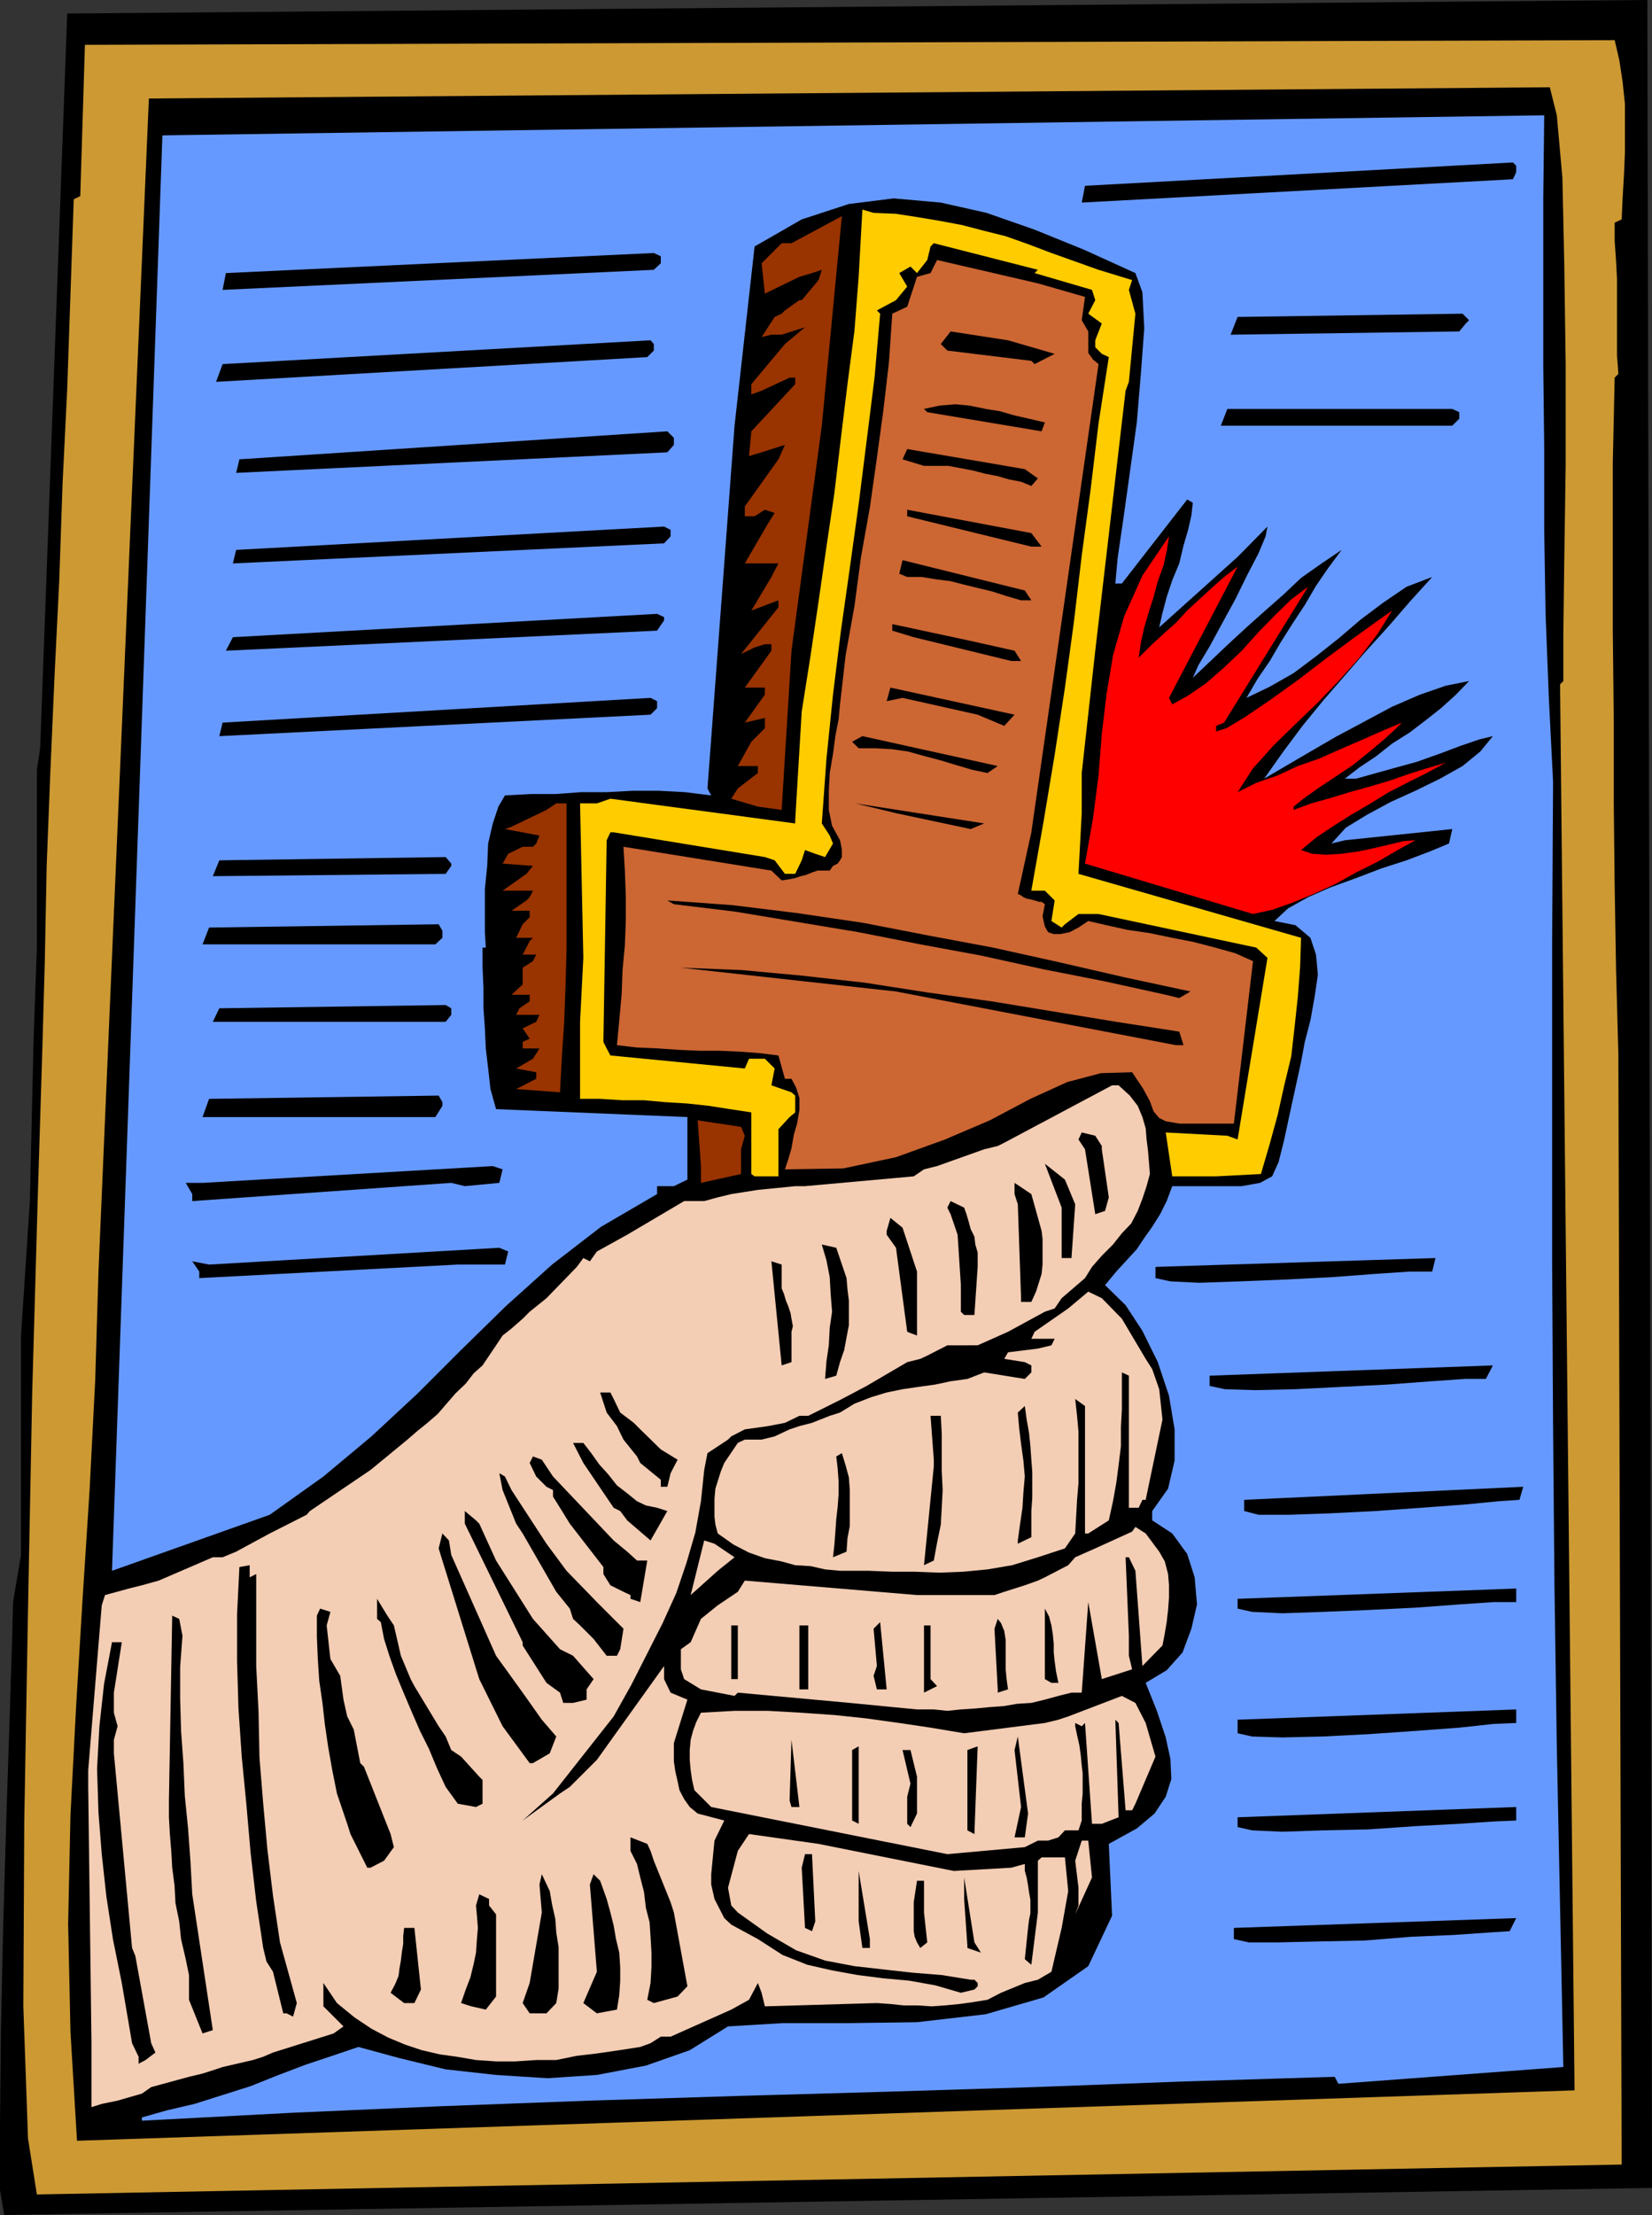
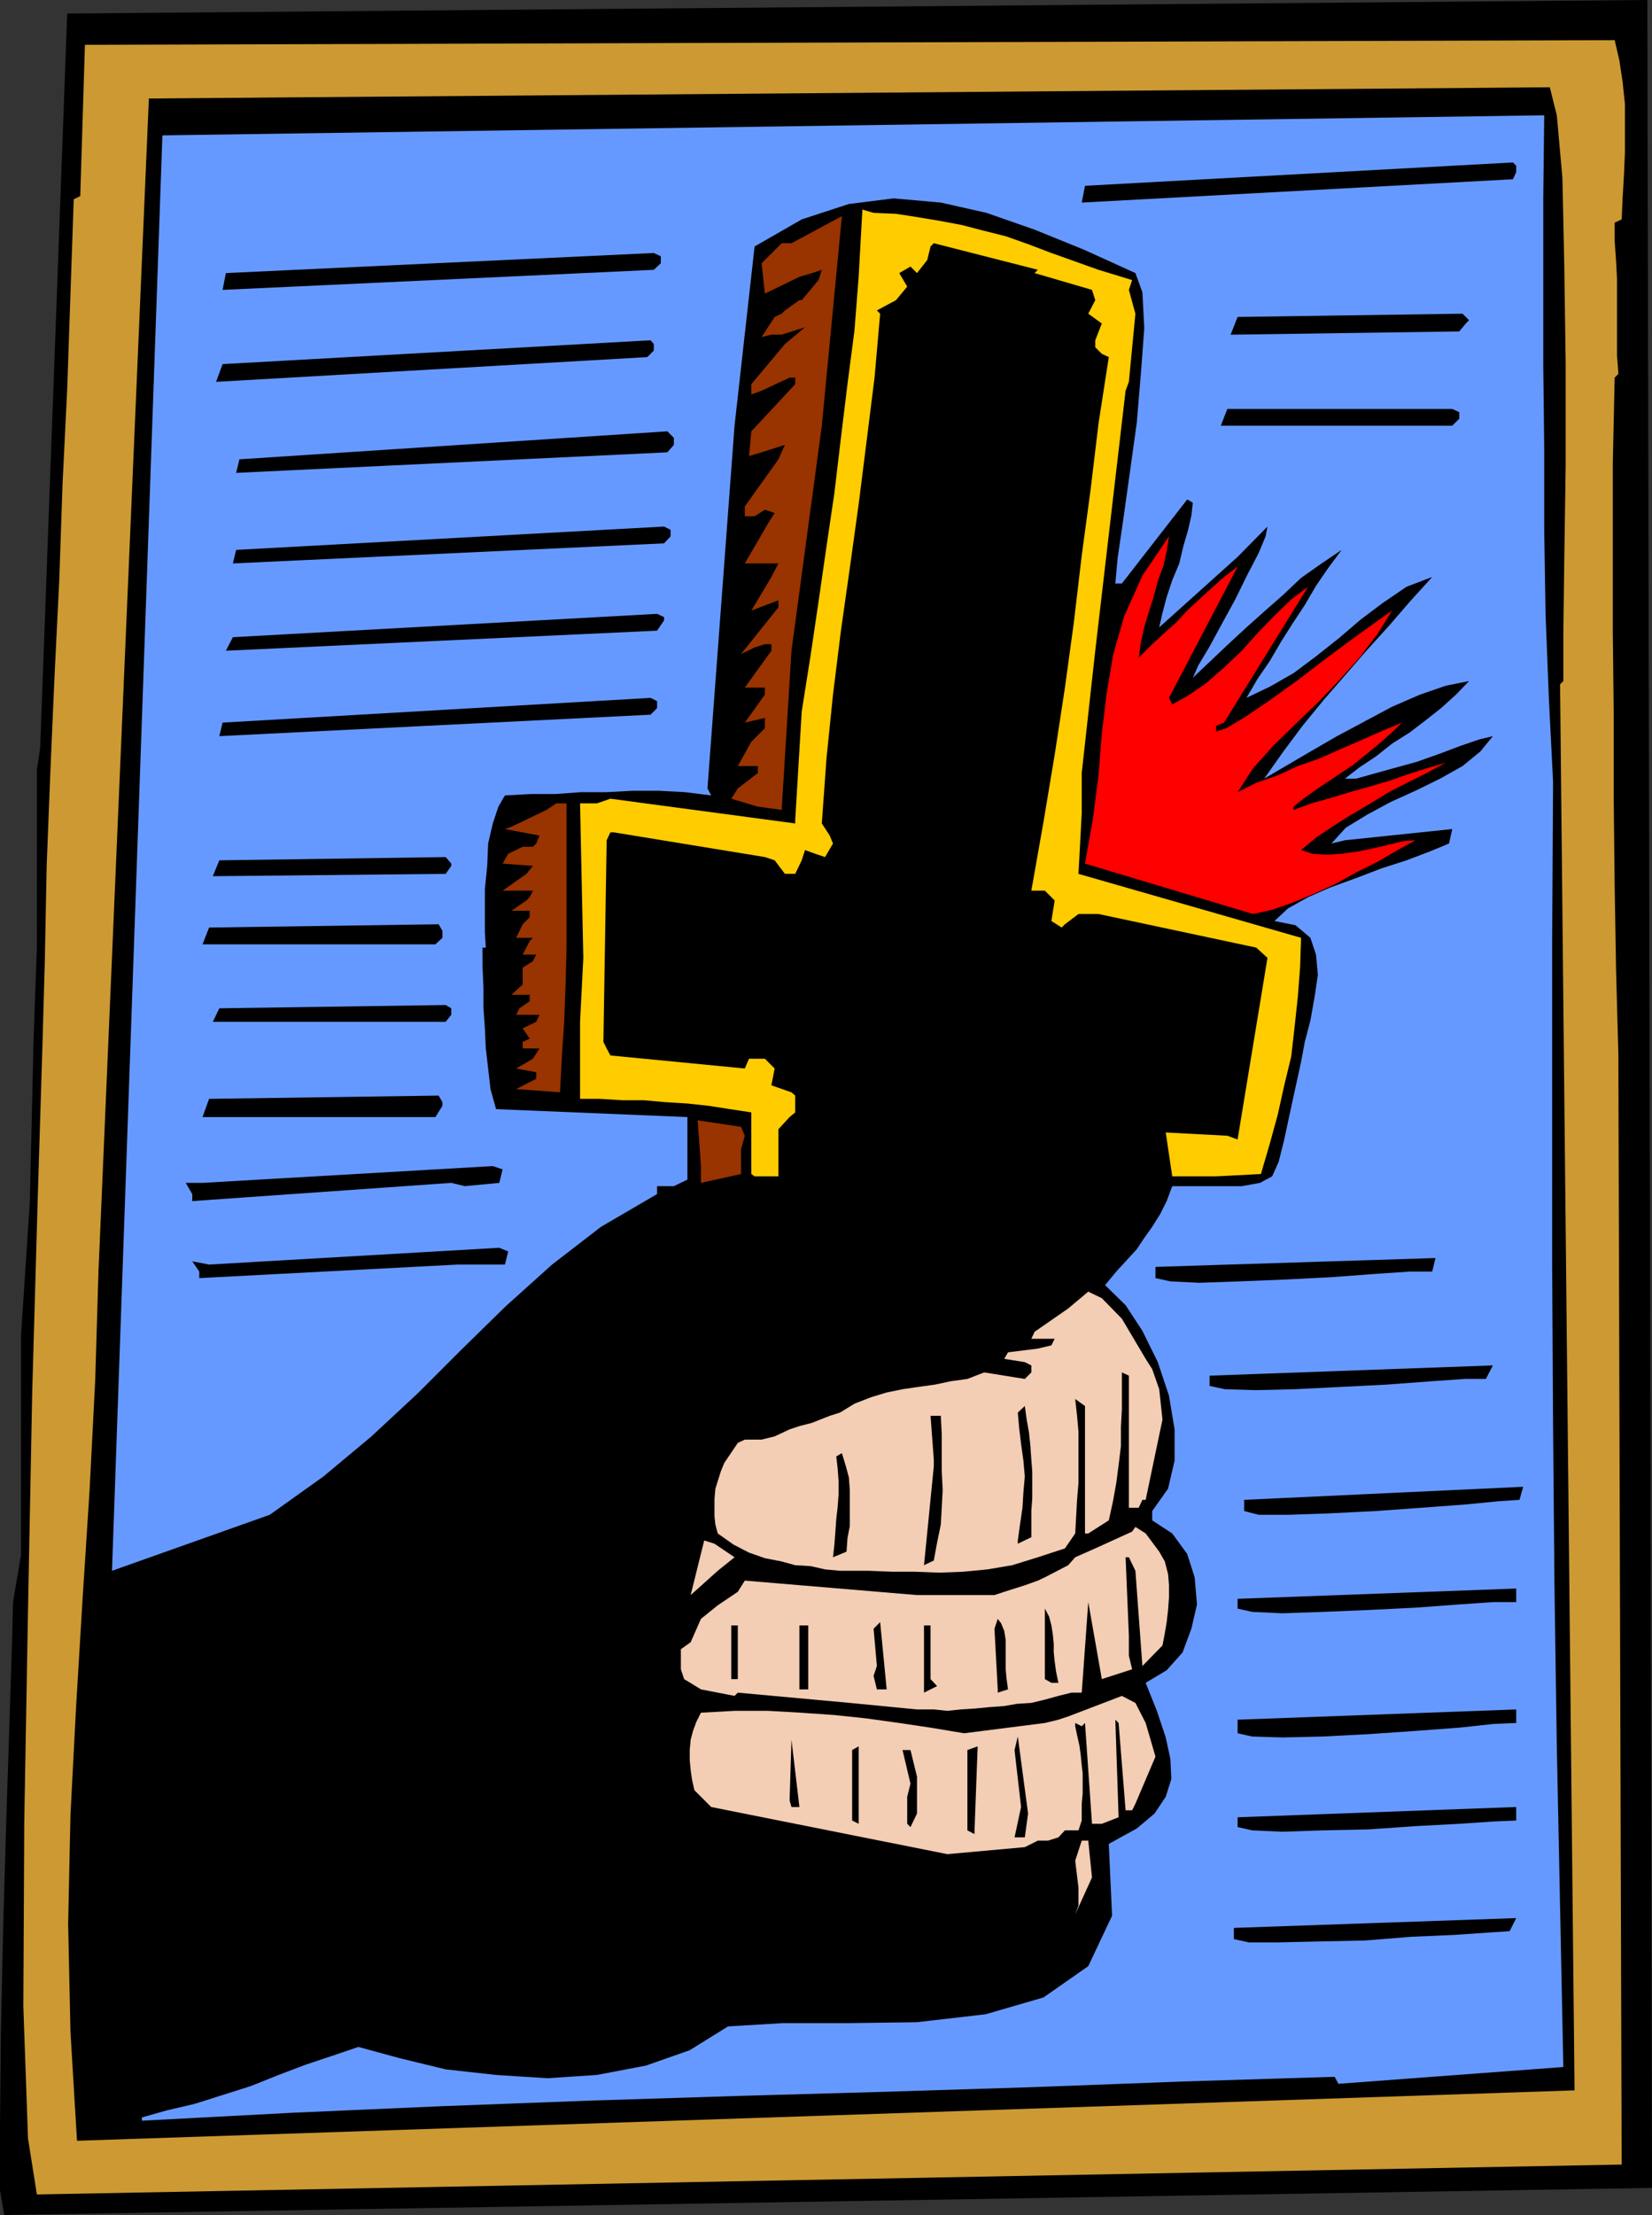
<svg xmlns="http://www.w3.org/2000/svg" width="354" height="474.5">
  <rect width="100%" height="100%" fill="#333333" stroke="none" />
  <path d="m2.8 343.2 1.7-10.098v-47L6.402 257.3l.798-34.8.703-19.5v-38.102l.7-4.597 5.8-157.403L353 0l1 468.7L.902 474.5 0 469.2V455l.2-20.102.5-23.097.702-23.7.7-21.203.5-16L2.8 343.2" />
  <path fill="#c93" d="M9.602 205.898 10 185.5l.8-20.398.9-20.602 1-20.2.702-20.6 1-20.4.7-20.402L15.8 42.7l1.399-.7 1-32.398 327.801-1 1 4.296.7 4.602.5 4.8v10.302l-.2 4.796-.3 5.102-.2 4.5-1.5.7v3.902l.3 4.296.2 3.801v16.403l.3 4-.8.796-.398 18.204V135.3l.199 18.3v18l.199 18.2.3 18 .5 18.3v2.797l.7 234.801-339.598 6.403-1.902-12L5 429.8l.2-39.602.8-45.3.902-46.598 1.2-42.2 1-32.402.5-17.8" />
-   <path fill="#fff" d="m121.402 468 1.399 1.398-1.399-1.398" />
  <path d="M16.5 458.602 15.102 435.3l-.5-23.2.5-23.3 1.199-23.102 1.398-23.199 1.5-23.3 1.203-23.5.7-23.302 10.8-251.296 300.2-2.403 1.5 6 1.199 13.403.398 18.5L335.5 78v21.8l-.3 20.2-.2 15.8v10.098l-.7.704 3.102 301.199L16.5 458.6" />
  <path fill="#69f" d="m30.402 453.602 5.297-1.5 6-1.403 6-1.898 6-1.903 6-2.398 5.801-2.2 5.7-1.902 5.6-1.898 8.802 2.398 9.898 2.403 10.8 1.199 11 .7 10.602-.7 10.5-2 9.399-3.3 8.199-5.098 11.7-.704h14.202l14.598-.199 14.7-1.699 12.402-3.602 9.597-6.699 5.102-10.8-.7-15.399 6-3.3 3.801-3.2 2.399-3.602 1.199-3.796-.2-4.301-1-4.602-1.898-5.699-2.402-6 4.5-2.7 3.402-3.8 1.899-5.102 1.199-5.199-.5-5.8-1.598-5-3.203-4.399-4.297-2.8v-2l3.399-4.802 1.398-6V306.2L250.5 299l-2.398-7.2-3.301-6.698-3.602-5.5-4.398-4.301 2.398-2.903 2.203-2.398 2.2-2.398 1.597-2.403 1.703-2.398 1.7-2.7 1.398-2.8 1.2-3.2h14.902l3.898-.703 2.602-1.398 1.398-3.102 1.2-4.796 1.5-7 2.1-9.602.802-4.3 1.199-4.598.898-5 .703-4.801L282 204.5l-1.2-3.602-3.198-2.699-4.5-.898 2.898-2.7 4.3-2.402 4.802-2.097 5.5-2 5.5-2.102 5.3-1.7 5-1.902 4.098-1.699.7-3.097-23 2.398-2.9.7 3.102-3.4 4.598-2.8 5-2.7 5.3-2.402 5.302-2.597 4.8-2.7L317.2 161l2.703-3.3-2.902.698-4.098 1.403-4.5 1.699-4.8 1.7-5.102 1.402-4.3 1.199-3.598 1H288.2l3.102-2.403 3.601-2.398 3.399-2.7 3.8-2.402 3.399-2.597 3.3-2.602 3.2-2.898 2.8-2.903-5 1-5.5 1.903-6 2.597-5.8 3.102-6 3.2-5.7 3.3-5.3 3.102-4.598 2.699L275 161l4.102-5.5 4.5-5.5 4.597-5.3 4.602-5.302 4.8-5.296 4.5-5.204 4.801-5.296-5.5 2.097-5 3.403-4.8 3.597-4.801 4.102-4.801 3.8-4.8 3.598-5.098 2.903-5 2.398 2.398-4.102 2.602-3.796 2.398-4.102 2.402-3.8 2.7-4.098L282 125.5l2.602-3.8 2.898-3.9-4.3 2.9-4.4 3.1-3.8 3.598-4.098 3.602-3.8 3.398-3.903 3.602-3.797 3.602-3.8 3.597 1.199-2.699 2.398-4 2.602-4.8 2.898-5.302 2.602-5.296 2.398-4.602 1.5-3.602.403-2.097-6.403 6.5-16.797 15.097.7-3.097.898-3.403 1.2-3.597 1.5-3.602.902-3.8 1-3.399.699-3.102.3-2.699-1.199-.699-14 18H239l.5-5.5 1.2-8.2 1.402-10 1.5-10.8.898-10.8.7-9.4-.4-7.698-1.5-4.102-11-5-10.6-4.3-10.298-3.598-9.8-2.204L191.5 42.5l-9.598 1.2-10.101 3.3-10.102 5.8-4.297 38.4-5.8 77.698.8 1.5-5.601-.699-5.7-.3h-5.5l-5.601.3h-5.5l-5.5.403h-5.3l-5.5.296-1.4 2.403-1.198 3.597-1 4.301-.2 4.801-.5 5v9.2l.2 3.3h-.7v4.102l.2 4.597V216l.3 4.3.2 4.302.5 4.296.5 4.403 1.199 4.3 41 1.7v13.398l-2.899 1.403h-3.601v1.699l-12 7-10.5 8.097-9.899 8.903-9.601 9.398L89.5 298.5l-9.898 9.2-10.301 8.6-11.5 8.2L24 336.5 34.8 29l296.102-4.3-.203 17.8v35.7l.203 17.8v17.7l.297 18 .703 18 .899 17.8-.2 34.3v69.098l.2 34.403.3 34.5.5 34.3.7 34.399.699 34.3-48.2 3.598-.8-1.5-32.398 1-31.903 1.204-31.898 1-31.7.898-31.699 1-31.902 1.2-31.898 1.402-32.2 1.699v-.7" />
-   <path fill="#f3cdb4" d="M19.602 451.398V437.7l-.7-54.898V379.2l2.899-35.3.699-2.2 5.102-1.398 2.8-.7 3.598-1 11.602-5h2.097l2.903-1.203L57.8 328.5l7.898-4 .703-.8 13-8.802 7.899-6.5 2.2-1.898 2.102-1.7 2.199-1.902 1.898-2.199 1.903-2.199 2.199-2.102 1.699-2.199 1.902-1.699 2.899-4.3 1.398-2.098 1.903-1.5L112 282.5l1.5-1.5 3.602-2.898 6.5-6.704L125 269.5l1.402.7 1.5-2.098 6.5-3.602 12.2-7.2h4.3l2.899-.8 2.898-.7 5.703-.902 8-.796h2.098L195.8 252l2.2-1.5 2.8-.7 10.102-3.6 2.899-.7 1.398-.7 23.102-12.3h1.398l2.403 2.2 1.699 2.198 1 2.403.699 2.398.2 2.403.3 2.398.2 2.398.202 2.602-.703 2.602-.898 2.699-1 2.597-1.399 2.704-2 2.097-1.902 2.403-2.398 2.398-2.102 2.398-1.5 2.403-5 4.3-1.5 2.2-2.098.699-7.902 4.3-6.5 2.9H203l-4.3 2.198-1.5.704-2.798.699-8.703 5.097-5.297 2.801-7.203 3.602h-1.898l-3.102 1.5-3.597.699-5 .7-2.903 1.5-.699.698-4.398 2.903-.7 3.597-.703 6.704L149 328.3l-1.898 6.5-2.2 6.5-2.902 6.398-3.3 6.5-3.4 6.7-3.8 6.8-13 16.5L112 390l8-5.8 2.102-1.4 5.8-5.8 14.399-20.102v2.801l1.398 2.903 3.602 1.5-2.899 9.296v3.903l.297 2.097.5 2.204.403 1.898 1 1.898 1.199 1.704 1.699 1.398 5.7 1.5-2.098 4.3-.7 7.2v2.2l.7 3.1 2.097 4.098 1.5 1.403 5.703 3.097 5.297 3.403 5.301 2.097 5.3 1.204 5.5 1 5.5.699 5.5.5 5.602 1 5.5 1.597 2.899-.699.699-.699v-.7l-.7-.698h-.8l-6.2-1-6.198-.5-6.301-.704-6.2-.699-6.3-1.199-6.2-2.2-6.199-3.6-6.3-4.5-1.403-1.5-.699-3.802 2.102-7.898 2.398-3.602L175.402 395l29 5.8 12.297-.698 2.903-.801v1.5l.398 1.398.3 1.7.2 1.402.3 1.699v2.898l-.3 1.403-.2 1.699-.698 6.7 1.398 1.198 1.402-11.199v-11.097l.797-.704h5l.703 7.204L227.5 413l-2.2 9.398-2.898 1.704-2.8.699-5.102 2.097-2.898 1.5-3.102.5-2.898.403-3.102.3-2.898.2-3.102-.2h-2.898l-2.801-.3-2.899-.2-24 .7-.703-2.903-.797-2.097-1.902 3.597-3.8 2.102-13 5.8h-2.098l-2.2 1.4-2.203.8-4.5.7-4.797.698-4.3.5-4.403.903h-4.297l-4.5.3h-4.101l-4.301-.3-4.098-.7-3.601-.5-3.899-.902L86.801 438l-3.602-1.5-3.597-1.898L76 432.199l-3.8-3.097-2.9-4.301v5l4.302 4.3-2.102 1.5-2.2.7-10.8 3.398-2.098.903-2.203.699-6.5 1.5-2.097.699-2.2.7-2.902.698-8.098 2.204-2 1.398-2.8.8-2.403.7-3.398.7-2.2.698" />
-   <path d="M29.7 442.102v-1.5l-1.4-2.903-2.198-12.898-1.903-9.403-1.398-9.097-1-9.102-.7-8.898-.3-9.403.5-9.097 1-9.102L24 351.801h2.102l-1.7 10.8v4.297l.797 2.903-.797 2.898v2.903l3.899 41.699L29 419l3.402 18.7.899 2-2.102 1.6-1.5.802m13.703-6.5-2.902-7.204v-5.296l-.7-3.403-1-4.3-.398-3.797-.8-3.903-.2-3.8-.5-3.797-.203-3.602-.297-3.602-.203-3.597v-3.602l.703-39.597 1.5.699.7 3.597-.5 6.704v6.699l.199 7 .5 6.898.3 7 .7 7 .5 6.903.398 7.199 4.403 29.097-2.2.704m18-4.302H60.7l-2.199-8.902-1.398-2.199-.7-2.898-1.5-10-1.203-10.403-.898-10.296-1-10.301L51.1 366l-.3-10.102v-10.097l.5-10.102 2.199-.398v2.597l1.402-.699v19.7l.5 9.8.2 9.801.8 9.898.899 9.801 1.199 9.903 1.5 10 3.602 13L62.8 432l-1.399-.7m52.099 0-1.5-2.198 1.5-4.301 2.602-15.102-.5-6 .5-2.199 1.699 3.602.5 2.898.699 3.102.2 2.898.5 3.102V426l-.5 3.102-2.098 2.199H113.5m14.402-.001L125 429.103l2.902-6.704-1.5-18.699.797-2.199 1.403 1.398 1.398 3.903.8 2.898.7 2.801.5 2.898.7 2.903.202 3.097v2.903l-.203 3.097-.5 3.102-4.297.8M101 429.8l-2.2-.698 1-2.903 1-2.597.7-2.903.5-2.398.2-2.903.202-2.398-.203-2.602L102 408.2l.7-2.398 2.1 1v1.398l1.5 1.903V427.7l-2.198 2.801-3.102-.7m-14.398-.699-2.903-2.204 1-1.898.703-1.7.2-1.6.3-1.7.2-1.7.3-1.902V414.7l.2-1.699H88.8l1.398 13.2-1.398 2.902h-2.2m53.502-.001-1.403-.704.703-3.597.2-3.403v-3.097l-.2-3.403-.203-3.097-.797-3.102-.402-3.398-.8-3.102-.7-2.898-1.398-2.801v-2.898l3.597 1.398.703 1.5.7 2.102 3.597 8.898.703 2.2 2.899 15.8-2.102 2.2-5.097 1.402M184.8 417.3l-.8-5.698V400.8l2.402 14.597v1.903h-1.601m12.399 0-.7-1.198-.5-1.204-.2-1.199V407.5l.7-4.602h1.5v6.801l.7 6.403-1.5 1.199m10.1-.001v-.402l-.698-10.097v-4.602l2.199 13.903 1.398 2.199-2.898-1M172.5 413l-.7-12.898.7-2.903h1.5l.7 14.403-.7 2.097-1.5-.699" />
+   <path d="M29.7 442.102v-1.5l-1.4-2.903-2.198-12.898-1.903-9.403-1.398-9.097-1-9.102-.7-8.898-.3-9.403.5-9.097 1-9.102L24 351.801h2.102l-1.7 10.8v4.297l.797 2.903-.797 2.898v2.903l3.899 41.699L29 419l3.402 18.7.899 2-2.102 1.6-1.5.802m13.703-6.5-2.902-7.204v-5.296l-.7-3.403-1-4.3-.398-3.797-.8-3.903-.2-3.8-.5-3.797-.203-3.602-.297-3.602-.203-3.597v-3.602l.703-39.597 1.5.699.7 3.597-.5 6.704v6.699l.199 7 .5 6.898.3 7 .7 7 .5 6.903.398 7.199 4.403 29.097-2.2.704m18-4.302H60.7l-2.199-8.902-1.398-2.199-.7-2.898-1.5-10-1.203-10.403-.898-10.296-1-10.301L51.1 366l-.3-10.102v-10.097l.5-10.102 2.199-.398v2.597l1.402-.699v19.7l.5 9.8.2 9.801.8 9.898.899 9.801 1.199 9.903 1.5 10 3.602 13L62.8 432l-1.399-.7m52.099 0-1.5-2.198 1.5-4.301 2.602-15.102-.5-6 .5-2.199 1.699 3.602.5 2.898.699 3.102.2 2.898.5 3.102V426l-.5 3.102-2.098 2.199H113.5m14.402-.001L125 429.103l2.902-6.704-1.5-18.699.797-2.199 1.403 1.398 1.398 3.903.8 2.898.7 2.801.5 2.898.7 2.903.202 3.097v2.903l-.203 3.097-.5 3.102-4.297.8M101 429.8l-2.2-.698 1-2.903 1-2.597.7-2.903.5-2.398.2-2.903.202-2.398-.203-2.602L102 408.2l.7-2.398 2.1 1v1.398l1.5 1.903V427.7l-2.198 2.801-3.102-.7m-14.398-.699-2.903-2.204 1-1.898.703-1.7.2-1.6.3-1.7.2-1.7.3-1.902V414.7l.2-1.699H88.8l1.398 13.2-1.398 2.902m53.502-.001-1.403-.704.703-3.597.2-3.403v-3.097l-.2-3.403-.203-3.097-.797-3.102-.402-3.398-.8-3.102-.7-2.898-1.398-2.801v-2.898l3.597 1.398.703 1.5.7 2.102 3.597 8.898.703 2.2 2.899 15.8-2.102 2.2-5.097 1.402M184.8 417.3l-.8-5.698V400.8l2.402 14.597v1.903h-1.601m12.399 0-.7-1.198-.5-1.204-.2-1.199V407.5l.7-4.602h1.5v6.801l.7 6.403-1.5 1.199m10.1-.001v-.402l-.698-10.097v-4.602l2.199 13.903 1.398 2.199-2.898-1M172.5 413l-.7-12.898.7-2.903h1.5l.7 14.403-.7 2.097-1.5-.699" />
  <path fill="#f3cdb4" d="m230.402 410.102.7-1.903v-3.8l-.7-5.797 1.399-4.301h1.398l.801 7.898-3.598 7.903" />
  <path d="M79.402 400.102H78.7l-3.597-7.204-.7-2.199-2.203-6.5-1-5-.898-5.097-.7-4.801-.5-4.5-.699-4.801-.3-4.602-.2-4.796v-4.5l.7-1.5 2.199.699-.801 2.898.8 7.2L72.903 359l.7 5.102.8 3.597 1.399 2.801 1.398 7.2.801.8 5.7 14.398.702 2.801-2.101 2.903-2.899 1.5" />
  <path fill="#f3cdb4" d="m203 397.2-50.598-10.098-3.601-3.602-.5-2.2-.301-2.1-.2-2.2v-2.102l.2-2.199.5-1.898.7-1.903 1-2 7.202-.398h7.2l7 .398 7.199.5 6.699.704 7.2 1 6.702 1 7.2 1.199 17.3-2.2 2.899-.703 2.101-.699 11.5-4.398 2.899 1.5 2.199 4.3 2.102 7.2-4.301 10.097-.7 1.403H241.2l-1.5-18.7-.699-.703.7 20.903-3.598 1.398H234l-1.5-21.597-.7.699-1.398-.7v.7l.399 1.898.5 2.2.3 2.203.2 2.097.199 1.7v4.3l-.2 2.2V390l-.698 2.102h-2.903l-1.398 1.5-2.2.699h-2.199l-2.8 1.398L203 397.2" />
  <path d="m217.402 393.602 1.399-6.5-1.399-12.204.7-2.898 2.199 16.5-.7 5.102h-2.199m-10.102-1.5v-17.204l2.2-.796-.7 18.796-1.5-.796M182.602 390v-15.102l1.398-.796v16.597l-1.398-.699m11.8.7v-5.802l.7-2.796-1.7-7.204h1.7l1.398 5.704v7.898l-1.398 2.898-.7-.699m-96.3-4.301-2.602-3.597-1.898-4.102-1.7-4.097L90 370.8l-1.7-3.903-1.698-4-1.7-4.097-1.402-3.903-1.2-3.796-.698-3.602-.801-.7v-4.3L83 346.102l1.402 2.097 1.5 6.5 2.098 5 .8 1.5 5.2 8.602L95.5 372l1.2 2.898 2.1 1.403 3.9 4.3.702.7v5.097l-1.402.704-3.898-.704m71.5.704-.403-1.403.403-13 1.699 14.403h-1.7M114.2 377.7h-.7l-5.8-7.9-5-10.1-7.9-25.4-.8-2.6.8-3.2 1.4 1.5.5 3.102 9.6 21.597 2.602 3.602 3.098 4.3 4.102 5.797 3.097 3.602-1.398 3.602-3.602 2.097M120.7 364.8l-.7-2.198-2.898-2.102-5.102-8v-.7l-12.398-25.402V323.7l2.398 2 .7.7 3.6 7.902 7.9 12.5 5.8 6.5 2.8 1.398 4.4 5-1.5 2.2v2.203l-2.9.699h-2.1" />
  <path fill="#f3cdb4" d="m196.5 366.2-14.398-1.4-24-2.198-.7.699-7.203-1.403-3.597-2.199-.7-2.097V353.3l2.098-1.5 2.2-5 3.6-2.903 4.302-2.898 1.5-2.398 36.898 3.097h16.602l2.097-.699 4.403-1.398 2.8-1 1.5-.704 5-2.597 1.5-1.7 4.297-1.902 7.903-3.597.699-1 2.199 1.398 2.902 3.898 1.2 2.102.699 2.7.199 2.402v2.597l-.2 2.7-.3 2.601-.398 2.398-.5 2.602-4.301 4.398-1.5-20.398-1.399-2.898h-.703l.703 16.796v4.301l.7 2.903-6.5 2.097-2.903-16.5-1.398 19.403h-2.2l-2.8.699-2.899.8-2.902.7-3.098.199-2.902.5-2.898.2-3.102.3-3.098.2-2.902.3-2.898-.3H196.5" />
  <path d="M171.3 361.898V348.2h1.9v13.7h-1.9m16.602-.002L187.2 359l.703-2.102-.703-8 1.403-1.398L190 361.898h-2.098m10.098.704v-14.403h1.402v11.5l1.399 1.5-2.801 1.403m15.8 0v-.704l-.698-13 .699-2.097.699.898.7 1.7.3 1.902v6.3l.2 2.098.3 2.2-2.2.703m-57.1-2.902v-11.5h1.402v11.5h-1.403m68.601.8-1.398-.8v-15.098l.899 1.699.5 1.898.3 1.903.2 2V354l.199 1.898.3 2.204.5 2.398h-1.5m-95.3-5.8-2.8-3.598-2.9-2.903-1.5-1.398-.698-2.2-2.903-3.601L112 328.5l-1.398-2.102-2.903-7.199-.699-3.597 1.2.699 1.402 2.898 7.5 11.5 4.3 5.801 6.5 6.7 2.899 2.902 2.8 2.796-.699 4.403-.703 1.398H130m5.102-12.199v-.8l-1.5-.7-2.801-1.398-1.5-2.403v-1.5l-7.2-9.3L120 323l-1.5-2.398v-1.403l-1.398-.699-2.2-2.2-1.402-2.902.7-1.398 1.902.7 2.398 3.6 13 13.7 2.902 2.398 2.098 1.903h2.2l-1.5 8.898-2.098-.699" />
  <path fill="#f3cdb4" d="m148 341.7 2.902-11.7 2.2.7 4.3 2.902-3.601 2.898-5.801 5.2m32-5.2-3.2-.3-3.1-.7-3.298-.2-2.902-.8-3.598-.7-3.402-1.198-3.3-1.704-3.4-2.398-.5-1.898-.198-1.704v-3.796l.199-2.204.5-1.597.699-2.2.7-1.703 2.902-4.296 1.5-.704h3.597L166 307.7l3.2-1.5 2.1-.699 2.7-.7 3.8-1.5 2.2-.698 3.102-1.903 3.597-1.398 3.301-1 3.402-.7 3.399-.5 3.601-.5 3.297-.703 3.602-.5 3.601-1.398 8.7 1.398L221 294v-1.5l-1.398-.7-4.403-.698.801-1.403 6.402-.8 2.899-.7.699-1.398h-5l.7-1.5 7.202-5 4.297-3.602 2.903 1.403 4.3 4.398 5.098 8.602 1.402 2.199 1.5 4.3.7 6.5-3.602 17.2h-.7L244 323h-2.098v-28.3l-1.5-.7v7.898l-.203 3.801v4.102l-.5 4.097-.5 3.801-.699 3.903-.898 4.097-4.403 2.801h-.699v-27.3l-2.098-1.5.399 3.6.3 3.4v11l-.3 3.6-.2 3.598-.199 3.602-2.203 3.2-5.797 1.902-5.5 1.699-5.3.898-5.2.5-5.101.2-5.301-.2h-4.8l-5-.199H180" />
  <path d="m198 335.3 2.102-21.198v-1.403l-.7-9.398h2.2l.199 3.898v7.903l.199 4.097-.2 3.801-.198 3.602-.801 3.898-.7 3.8-2.101 1m-19.5-1.698.3-2.704.2-2.597.2-2.903.3-2.597.2-2.7v-2.8l-.2-2.7-.3-2.601 1.202-.7.797 2.598.703 2.602.2 2.7v7.698l-.5 2.602-.2 2.898-2.902 1.204M139.402 330l-5-4.3-1.5-2-1.402-.7-6.5-9.602-2.2-4.296h2.2l1.7 2.199 1.702 2.398 1.899 2.102 1.898 2.398 2.203 1.7 2.098 1.703 1.902.898 2.399.5 2.199.7-3.598 6.3m78.7.7v-.7l.5-3.602.5-3.398.199-3.3.3-3.4-.3-3.402-.5-3.597-.399-3.301-.3-3.398 1.5-1.403.398 2.903.5 2.796.3 2.903.2 2.898.2 2.602v5.597l-.2 2.801v5.602l-2.898 1.398m-76.5-12.199V317l-4.403-3.602L136.5 312l-2.898-3.602-1.403-2.898-2.199-2.898-1.398-4.301h2.199l.699 1.398 1.402 2.903 2.899 2.199 1.398 1.398 4.403 4.301 3.597 2.2-1.5 2.902L143 318.5h-1.398m35.198-23.102.302-3.796.5-3.403.199-3.8.5-3.399-.301-3.8-.2-3.598-.698-3.602-1-3.398 3.097.699 2.203 6.5.2 2.398.3 2.403v5.296l-.5 2.602-.5 2.7-.902 2.6-.8 2.9-2.4.698m-9.3-2.898-2.2-22.3 2.2.698V276l.5 1.2.402 1.402.5 1.199.5 1.5.2 1.199.3 1.602-.3 1.199v6.5l-2.102.699m26.902-7.2-2.402-18-2-2.8v-.8l.8-2.802 2.602 2.102 3.098 9.398v13.704l-2.098-.801m12.2-3.601-.7-.7v-5.7l-.703-10.8-1.5-4.398-.699-1.403.7-1.398 2.902 1.398.5 1.403.5 1.699.398 1.5.8 1.597.2 1.704.5 1.699v3.097l-.7 10.301h-2.198m12.198-2.801v-.796L218.103 258l-.7-2.2v-2.402l3.598 2.403 2.2 7.898.202 1.7v5.5l-.203 2-.5 1.601-.699 2.2-1 2.198h-2.2M41.2 257.3v-1.5l-1.4-2.402h3.602l62.2-3.597 2.097.699-.699 2.898-7.398.704-2.903-.704-55.5 3.903M42.7 273.8v-1.402l-1.5-2.199 3.6.7L107 267.3l1.902.8-.703 2.797H98.102L42.699 273.8m204.903 0v-2.402l60-1.898-.7 2.898h-4.8l-7.403.5-9.398.704-9.801.5-9.898.398-8.602.3-6.2-.3-3.198-.7m19 49.9v-2.4l59.8-2.8-.8 2.8-4.5.302-7.2.699-9.402.699-9.8.7-9.9.5-8.6.3h-6.5l-3.098-.8m-1.402 20.902V342.5l59.702-2.2v2.9h-4.8l-7.403.5-9.398.698-10.102.5-9.797.403-8.601.3-6.5-.3-3.102-.7m.001 26.699v-2.902l59.702-2.199v2.903l-4.8.199-7.403.8-9.398.7-10.102.699-9.797.5-8.601.2-6.5-.2-3.102-.7m.001 20.098v-2.097l59.702-2.2V390l-4.8.2-7.403.5-9.398.5-10.102.698-9.797.204-8.601.296-6.5-.296-3.102-.704m-.797 24V413l60.5-2.102-1.402 2.801-4.598.301-7.203.5-9.297.398-9.902.801-9.8.2-8.7.203h-6.398l-3.2-.704m-5.202-118.5V294.7l60.702-2.199-1.5 2.898h-4.5l-7.203.5-9.398.704-9.801.5-10.098.5-8.402.199-6.5-.2-3.3-.703M227.5 269.5v-10.8l-3.598-9.4 4.297 3.4 2.203 5.3-.8 11.5H227.5m7.2-9.398-2.2-13.903-1.398-2.097.699-1.5 2.898.699 1.403 2.199v.7l1.5 10.3-.801 2.898-2.102.704" />
  <path fill="#930" d="M150.2 253.398v-3.597l-.7-9.801 9.3 1.398.802 1.903-.801 2.898v5.301l-8.602 1.898" />
  <path fill="#fc0" d="M161 251.5v-13.2l-4.598-.698-4.5-.704-4.601-.5-4.801-.296-4.5-.403h-4.598l-4.8-.3H124.3v-16.5l.699-13.7-.7-33.097h3.602l2.899-1 39.601 5.296v-.699l1.399-23.3 1.898-12 1.703-11.5 1.7-11.797 1.699-11.5 1.398-11.801 1.403-11.5 1.5-11.5.898-11.5.8-14.403 2.4.704 4.8.199 4.5.699 4.8.8 4.802.9 4.597 1.198 4.801 1.204 4.8 1.699 5 1.898 10.102 3.602 7.2 2.199-.7 2.102 1.399 5.097-1.399 14.602-.703 1.898-6.5 55.7-2.898 26.203v8.597l-.7 13 47.7 13.7-.2 6.203-.5 6.5-.699 6.5-.703 6.199-1.5 6.199-1.398 6.3-1.7 6.2-1.902 6.5-9.597.5h-9.403l-1.398-9.398 13.2.698 2.2.8 6.402-38.902-2.403-2.199-33.797-7.2h-4.3l-2.903 2.2-.699.7-2.2-1.4.7-4.402-2.098-2.097H221l2.602-14.7L226 161.7l2.2-14.398 1.902-13.903L231.8 119l1.898-14.102 1.703-14.199 2.2-14.199-1.5-.7-1.403-1.402v-1.5l1.403-3.597-2.903-2.102 1.5-2.898-.699-2.2-12.3-3.601.702-.7-22.3-5.698-.7.699-.703 2.898L196.5 58.5l-1.398-1.398-2.403 1.398 1.703 2.898L192 64.301l-4.098 2.199.7.7-1.2 13.698L185.7 94.5 184 108l-1.898 13.7-1.903 13.402L178.5 148.8l-1.398 13.699-1 13.898L177.8 179l.699 1.7-1.7 2.902-2.1-.704-2.2-.796-.7 2.199-1.398 2.898H168.2l-2.2-2.898-2.098-.7-32.402-5.3h-.7L130 180l-.7 43.2.7 1.402.8 1.5 28.802 2.796.898-2.097h3.402l2.098 2.097-.7 3.602 4.302 1.5.8.7v3.6l-1.203 1-2.398 2.598V252h-5.102l-.699-.5" />
-   <path fill="#c63" d="m168.2 250.5.702-2.102.7-2.398.5-2.898.699-2.403.5-2.898v-2.602l-.7-2.199-1-1.898H168.2l-1.398-5-4.102-.5-3.898-.301-4.5-.2H150l-4.598-.203-4.3-.296-4.602-.204-4.3-.5.5-5.296.5-5.5.202-5.301.5-5.301.2-5.2V192l-.2-5.5-.3-5.102L165.3 186.5l2.199 2.102 1.402-.204 1.5-.296 1.2-.403 1.199-.3 1.199-.5 1.2-.399h2.6l.7-1 1-.5.5-.7.402-.698v-1.5l-.203-1.204L180 180l-1.7-3.102-.698-3.398v-4.102l.199-3.796.699-4.102.5-3.8.7-3.598.3-3.204 1.2-10.5 1.902-10.597 1.398-10.5 1.902-10.602 1.5-10.597 1.399-10.301L190.5 77.5l.7-10.3 3.202-1.5 2.098-6.4 2.902-.8 1.399-2.8 21.601 5 10.098 2.902-.7 5L233.2 71v4.602l1 1.398 1.202 1L221 178.3l-2.898 13.2.5.2.699.5.699.3 1 .2.7.198 1 .301h.5l.702.5-.5 2.602.5 2.199.7 1.2 1.199.402h1.398l2-.403 1.903-1 2.097-1.398 3.903.898 4.5 1 4.8.7 4.797 1 4.602.902 4.601 1.199 4.297 1.2 3.801 1.698-4.098 34.801H252.7l-2.898-.5-1.399-.699-1.203-1.398-.797-2.204-1.402-2.597-2.398-3.602-6.7.2-7.203 1.902-7.898 3.597-8.7 4.602-9.601 4.102-10.5 3.796-11.3 2.403-12.5.199" />
  <path fill="#930" d="m110.602 233.3 4.3-2.198v-1.403l-4.3-.8 3.597-2.098 1.403-2.2H112V223.2l1.5-.699-1.5-2.2 2.902-1.402.7-1.5h-5L111.3 216l2.199-1.5v-1.398h-3.898l2.398-2.204v-3.597l2.2-1.403.702-1.398H112l1.5-2.898.7-.704h-3.598L112 198l1.5-1.5v-1.398h-3.898l3.199-2.204.699-.699.7-1.398h-6.5l5.1-3.602 1.4-1.699-6.5-.5 1.202-2.102 3.098-1.5h2.2l.702-.699.7-1.699-7.403-1.398 1.403-.5 7.5-3.602 2.097-1.398h2.203V203.3l-.203 7.597-.297 8-.5 7.403L120 234l-9.398-.7" />
  <path d="m252 223.898-60-11.5-46.098-5.097 12.899.5 13 1.199 13.398 1.5 13.5 2.102 13.703 1.898 26.797 4.398L252.7 221l.903 2.898H252m.7-10.098-2.9-.698-13.198-2.903-13.2-2.597-13.203-2.903-13-2.398L184 199.699l-26.398-4.398-13.2-1.602-1.402-.8 13.902 1 13.899 1.703L185 197.699l13.902 2.7L212.801 203l14 3.102 13.898 3.199 14.403 3.097-2.403 1.403" />
  <path fill="red" d="m268.5 195.8-36-10.8 1.7-9.602 1.202-9.296.7-8.903 1-8.398 1.398-8.403 2.402-8.398 3.899-8.7 5.699-8.402-.5 3.204-.7 3.097-1.198 3.301-.903 3.398-1 3.102-1 3.398-.699 3.102-.5 3.398 2.7-2.699 2.6-2.398 2.7-2.403 2.402-2.597 2.598-2.403 2.602-2.398 2.699-2.398 2.898-2.204L250.5 149.5l.7 1.398 3.402-1.898 3.8-2.602 3.899-3.398 3.8-3.602 3.399-3.796 3.8-3.903 3.4-3.3 3.6-2.7-18 29.102-1.698.699v1.2l2.199-.7 4-2.398 5.3-3.602 6-4.3 6-4.598 5.801-4.301 5-3.602 3.399-2.398-3.102 5-3.898 5.097L287 145.7l-4.598 4.801-5 4.8-4.601 4.5-4.301 4.802-3.3 5.097 4-2 4.6-1.597 4.302-2 4.597-1.602 4.5-2 4.403-1.898 4.3-1.903 4.5-1.898L299 156.2l-2.398 2.2-3.102 2.6-3.598 2.898-7.5 5-3.101 2.204-2.102 1.699v.699l3.801-1.398 4.3-1.204 3.9-1.199 4.3-1.199 4.102-1.2 4.3-1.5 3.797-1.198 4.102-1.204-4.102 2.204-3.797 1.898-4.3 2.2-3.903 2.402-4.097 2.398-3.801 2.398-3.602 2.403-3.398 2.8 2.398.797 2.903.204 3.398-.204 3.602-.5 3.3-.699 3.399-.8 2.898-.7 2.602-.199-3.801 2.102-4.098 2.398-4.8 2.398-4.301 2.403-4.801 2.199-4.598 1.898-4.3 1.5-4.102.903" />
  <path d="m208 177.602-16-3.403-8.7-2.097 27.602 4.296-2.902 1.204" />
  <path fill="#930" d="m162.402 172.8-5.703-1.698 1.403-2.204 4.3-3.296v-1.5h-4.3l2.898-5.204 2.902-2.898v-2.2l-4.3 1 4.3-6v-1.5h-4.3l5.699-7.902V138h-1.399l-2.203.7-2.898 1.402 8-10v-1.5L161 130.8l4.3-7.2 1.5-2.902h-7.198l5-8.597 1.398-2.204-2.098-.699-2.203 1.403h-2.097V108.5l7.199-10.102 1.398-3.097-5 1.597-2.699.801.5-5.3 9.402-10.098v-1.403H169.2l-6 2.801-2.2.801v-2.2l7.2-8.6 4.3-3.598-5 1.597h-2.2l-2.1.5 2.8-4.3 1.5-.7.7-.699 3.1-2.2h.5l3.602-4.3.7-2.2-2.102.7-2.7.8-7.398 3.598-.703-6.5 4.301-4.296h2.102l10.8-5.801-4.3 44.898-6.5 48.2L167.5 173.5l-5.098-.7" />
  <path d="m211.602 165.602-3.301-.704-3.399-1-3.3-1-3.403-.898-3.597-1-3.403-.5-3.597-.2H184l-1.398-1.402 2.199-1.199 29 6.403-2.2 1.5M215.2 155.5l-5.7-2.398-16.098-3.602-3.402.7.8-2.9 26.602 5.802-2.203 2.398m1.501-13.898-20.9-5.102-4.6-1.398v-1.403l16.8 3.602 9.402 2.097 1.399 2.204h-2.102m2.101-13-3.1-.903-3.098-1-2.903-.699-2.898-.7-3.102-.8-3.097-.398-3.102-.5h-3.098l-1.703-.704.703-2.898 26.2 6.5 1.398 2.102h-2.2m2.2-11.5-26.598-6.5v-1.403l26.598 5 2.2 2.903H221m-2.2-13.902-2.6-.5-2.4-.7-2.6-.5-2.7-.7-2.598-.5-2.703-.5H198l-4.598-1.402 1-2.199 25.2 4.301 2.8 2-1.402 1.602-2.2-.903m4.4-10.801-24.5-4.097-.7-.7 3.3-.703 3.4-.296 3.1.296 3.4.704 3.1.5 3.102.898 3.098.7 3.402.8-.703 1.898M221.7 78l-.7-.7-18-2.198-1.398-1.403L203.699 71 216 72.898l10 2.903L221.7 78M46.3 81.8l1.4-3.8 91.702-5.102.7.801v1.403l-1.403 1.398-92.398 5.3m4.301 19.5.699-2.902 91.699-6 1.402 1.403v1.5L143 96.898l-92.398 4.403m-.7 19.399.7-2.9 91.699-5 1.398.7v1.398l-1.398 1.5-92.399 4.301m-1.5 18.699 1.5-2.898 90.899-5 1.5.7v.698l-1.5 2.204-92.399 4.296M47 157.7l.7-2.9 91.702-5.3 1.399.7v1.5l-1.399 1.402L47 157.699m.7-95.597.702-3.602 91.7-4.3 1.5.698v1.5l-1.5 1.403-92.403 4.3M231.8 43.398l.7-3.597 91.7-5 .702.699v1.398l-.703 1.5-92.398 5M263.7 71.7l1.5-3.802 48.202-.699 1.399 1.403-.7.699L312.7 71l-49 .7m-218.098 116L47 184.3l48.5-.698L96.7 185v.5l-1.2 1.7-49.898.5m0 31.198L47 216l48.5-.7 1.2.7v1.398l-1.2 1.5H45.602m216-127.698L263 87.601h48.2l1.5.699v1.398l-1.5 1.5h-49.598M43.402 202.3l1.399-3.6L94 198l.8 1.398v1.5l-1.5 1.403H43.403m-.001 36.999 1.399-3.902L94 234.7l.8 1.403v.796l-1.5 2.403H43.403" />
</svg>